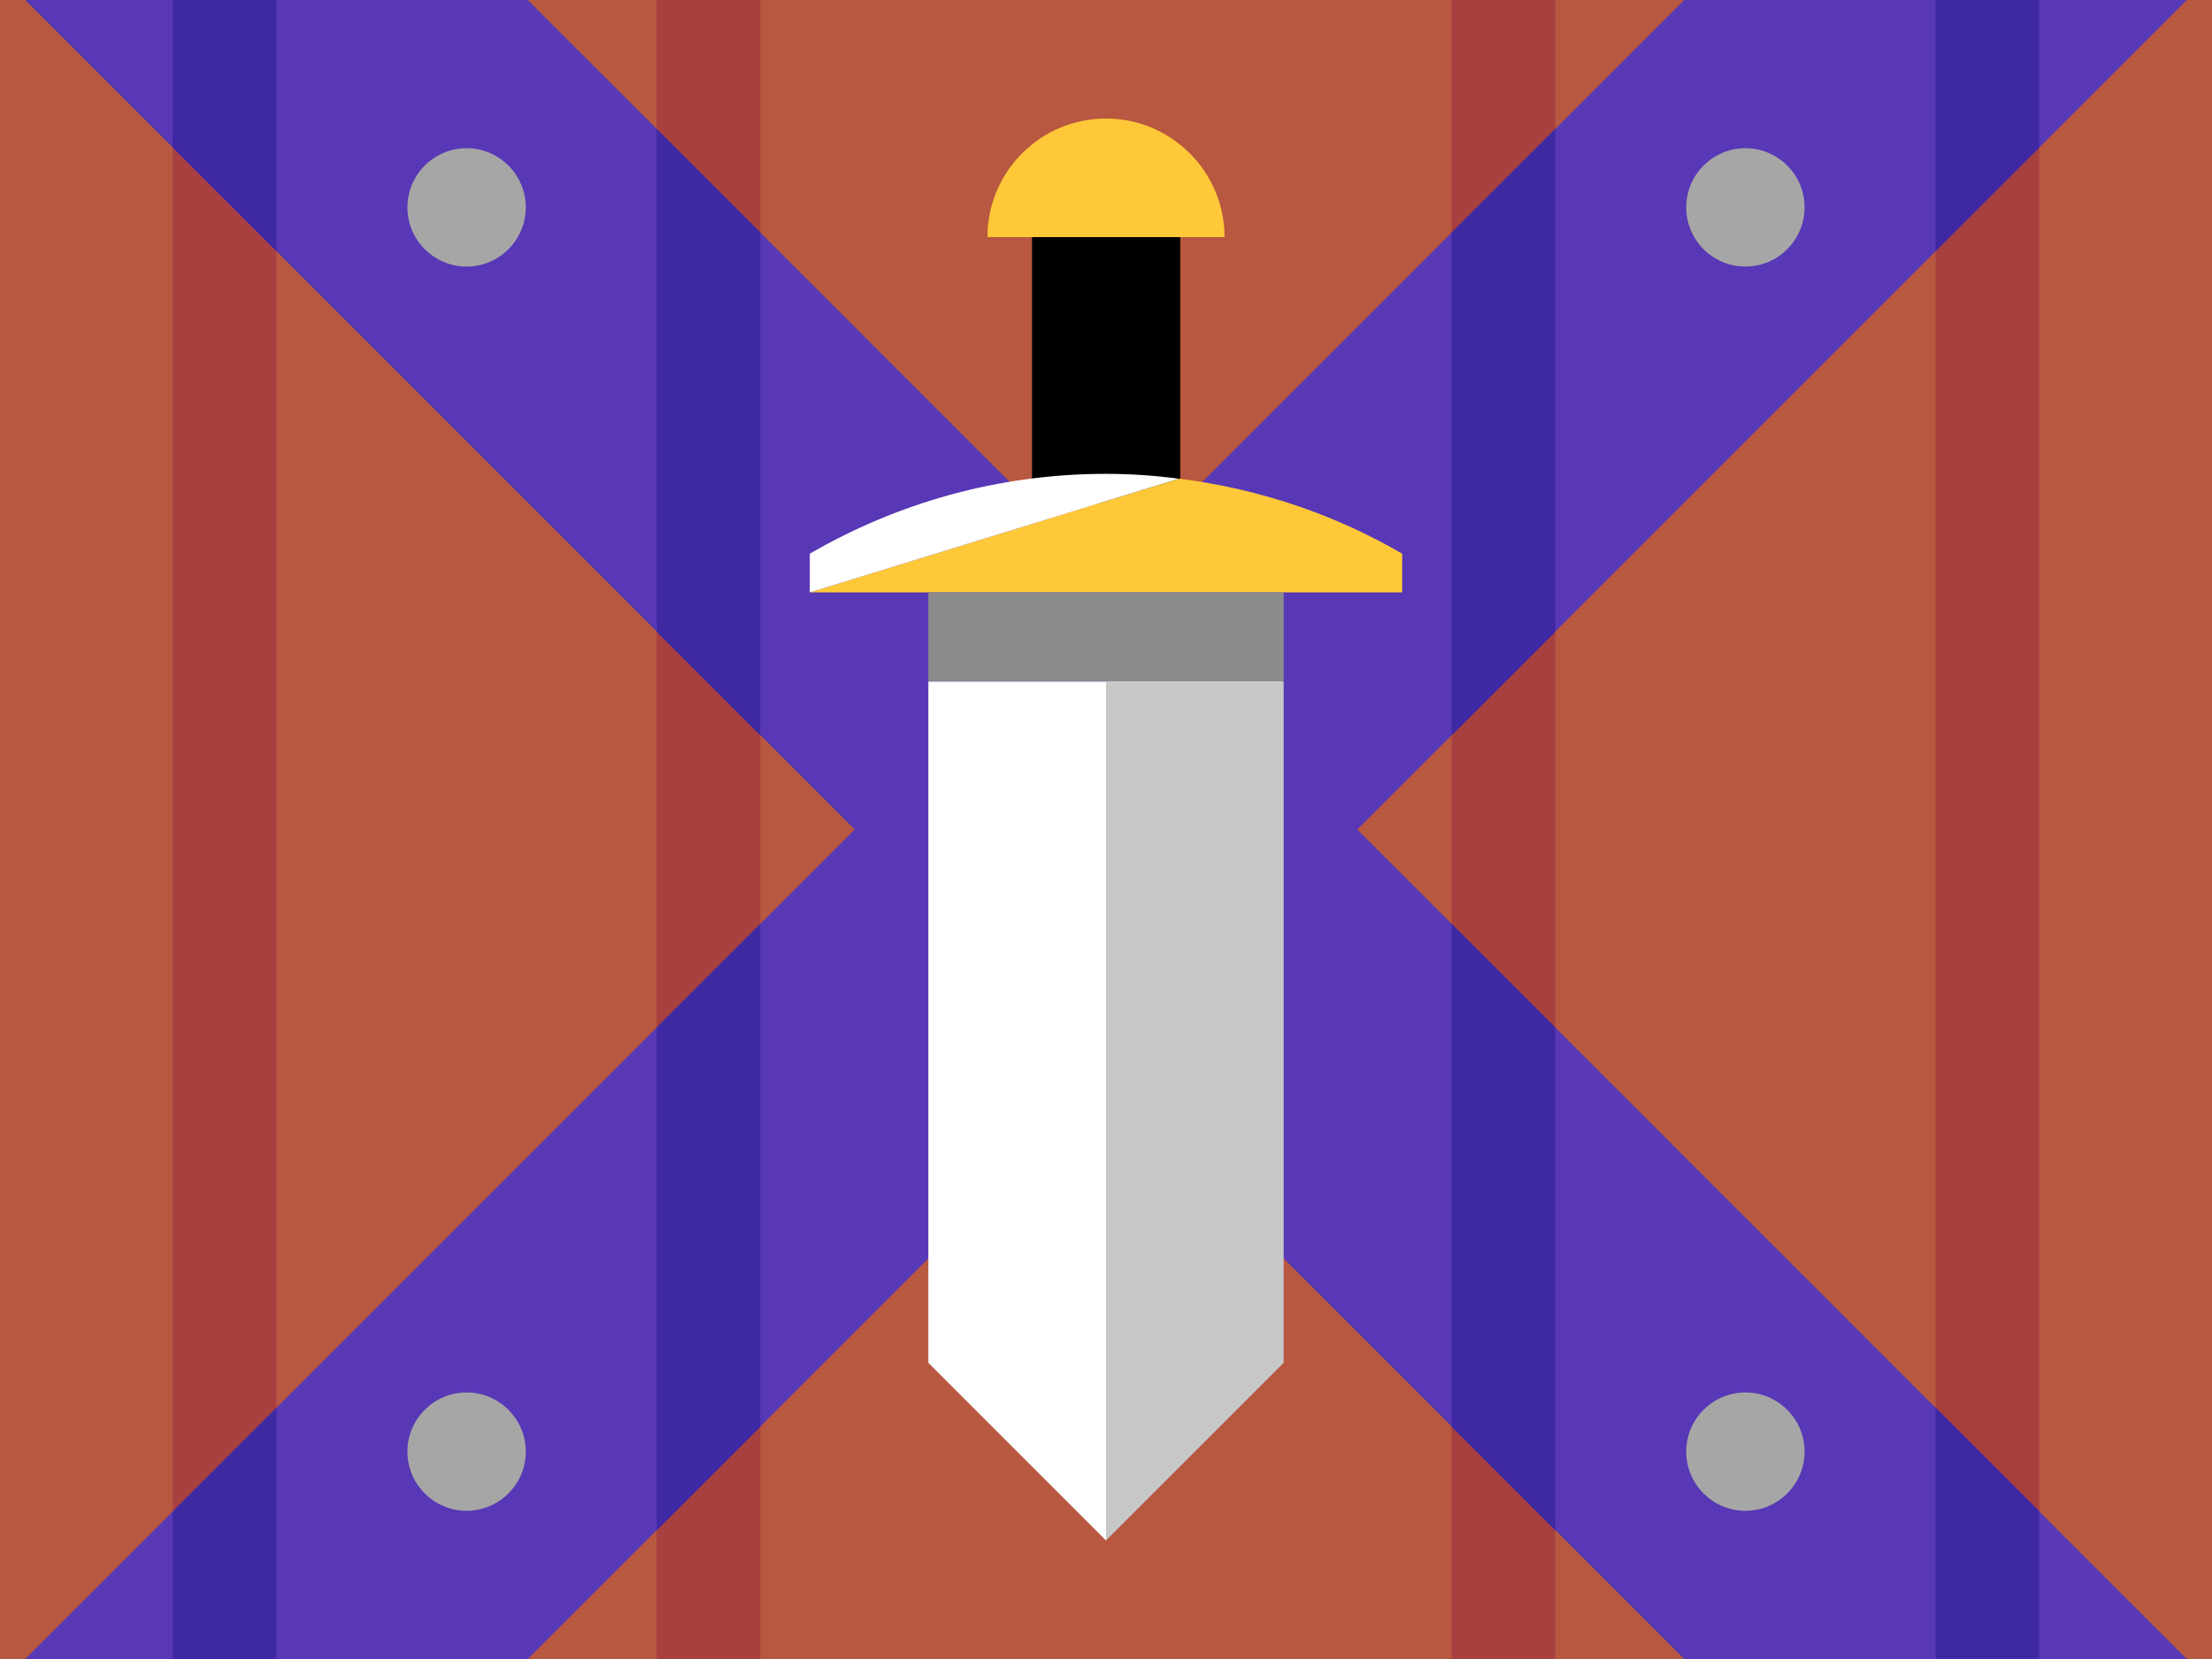
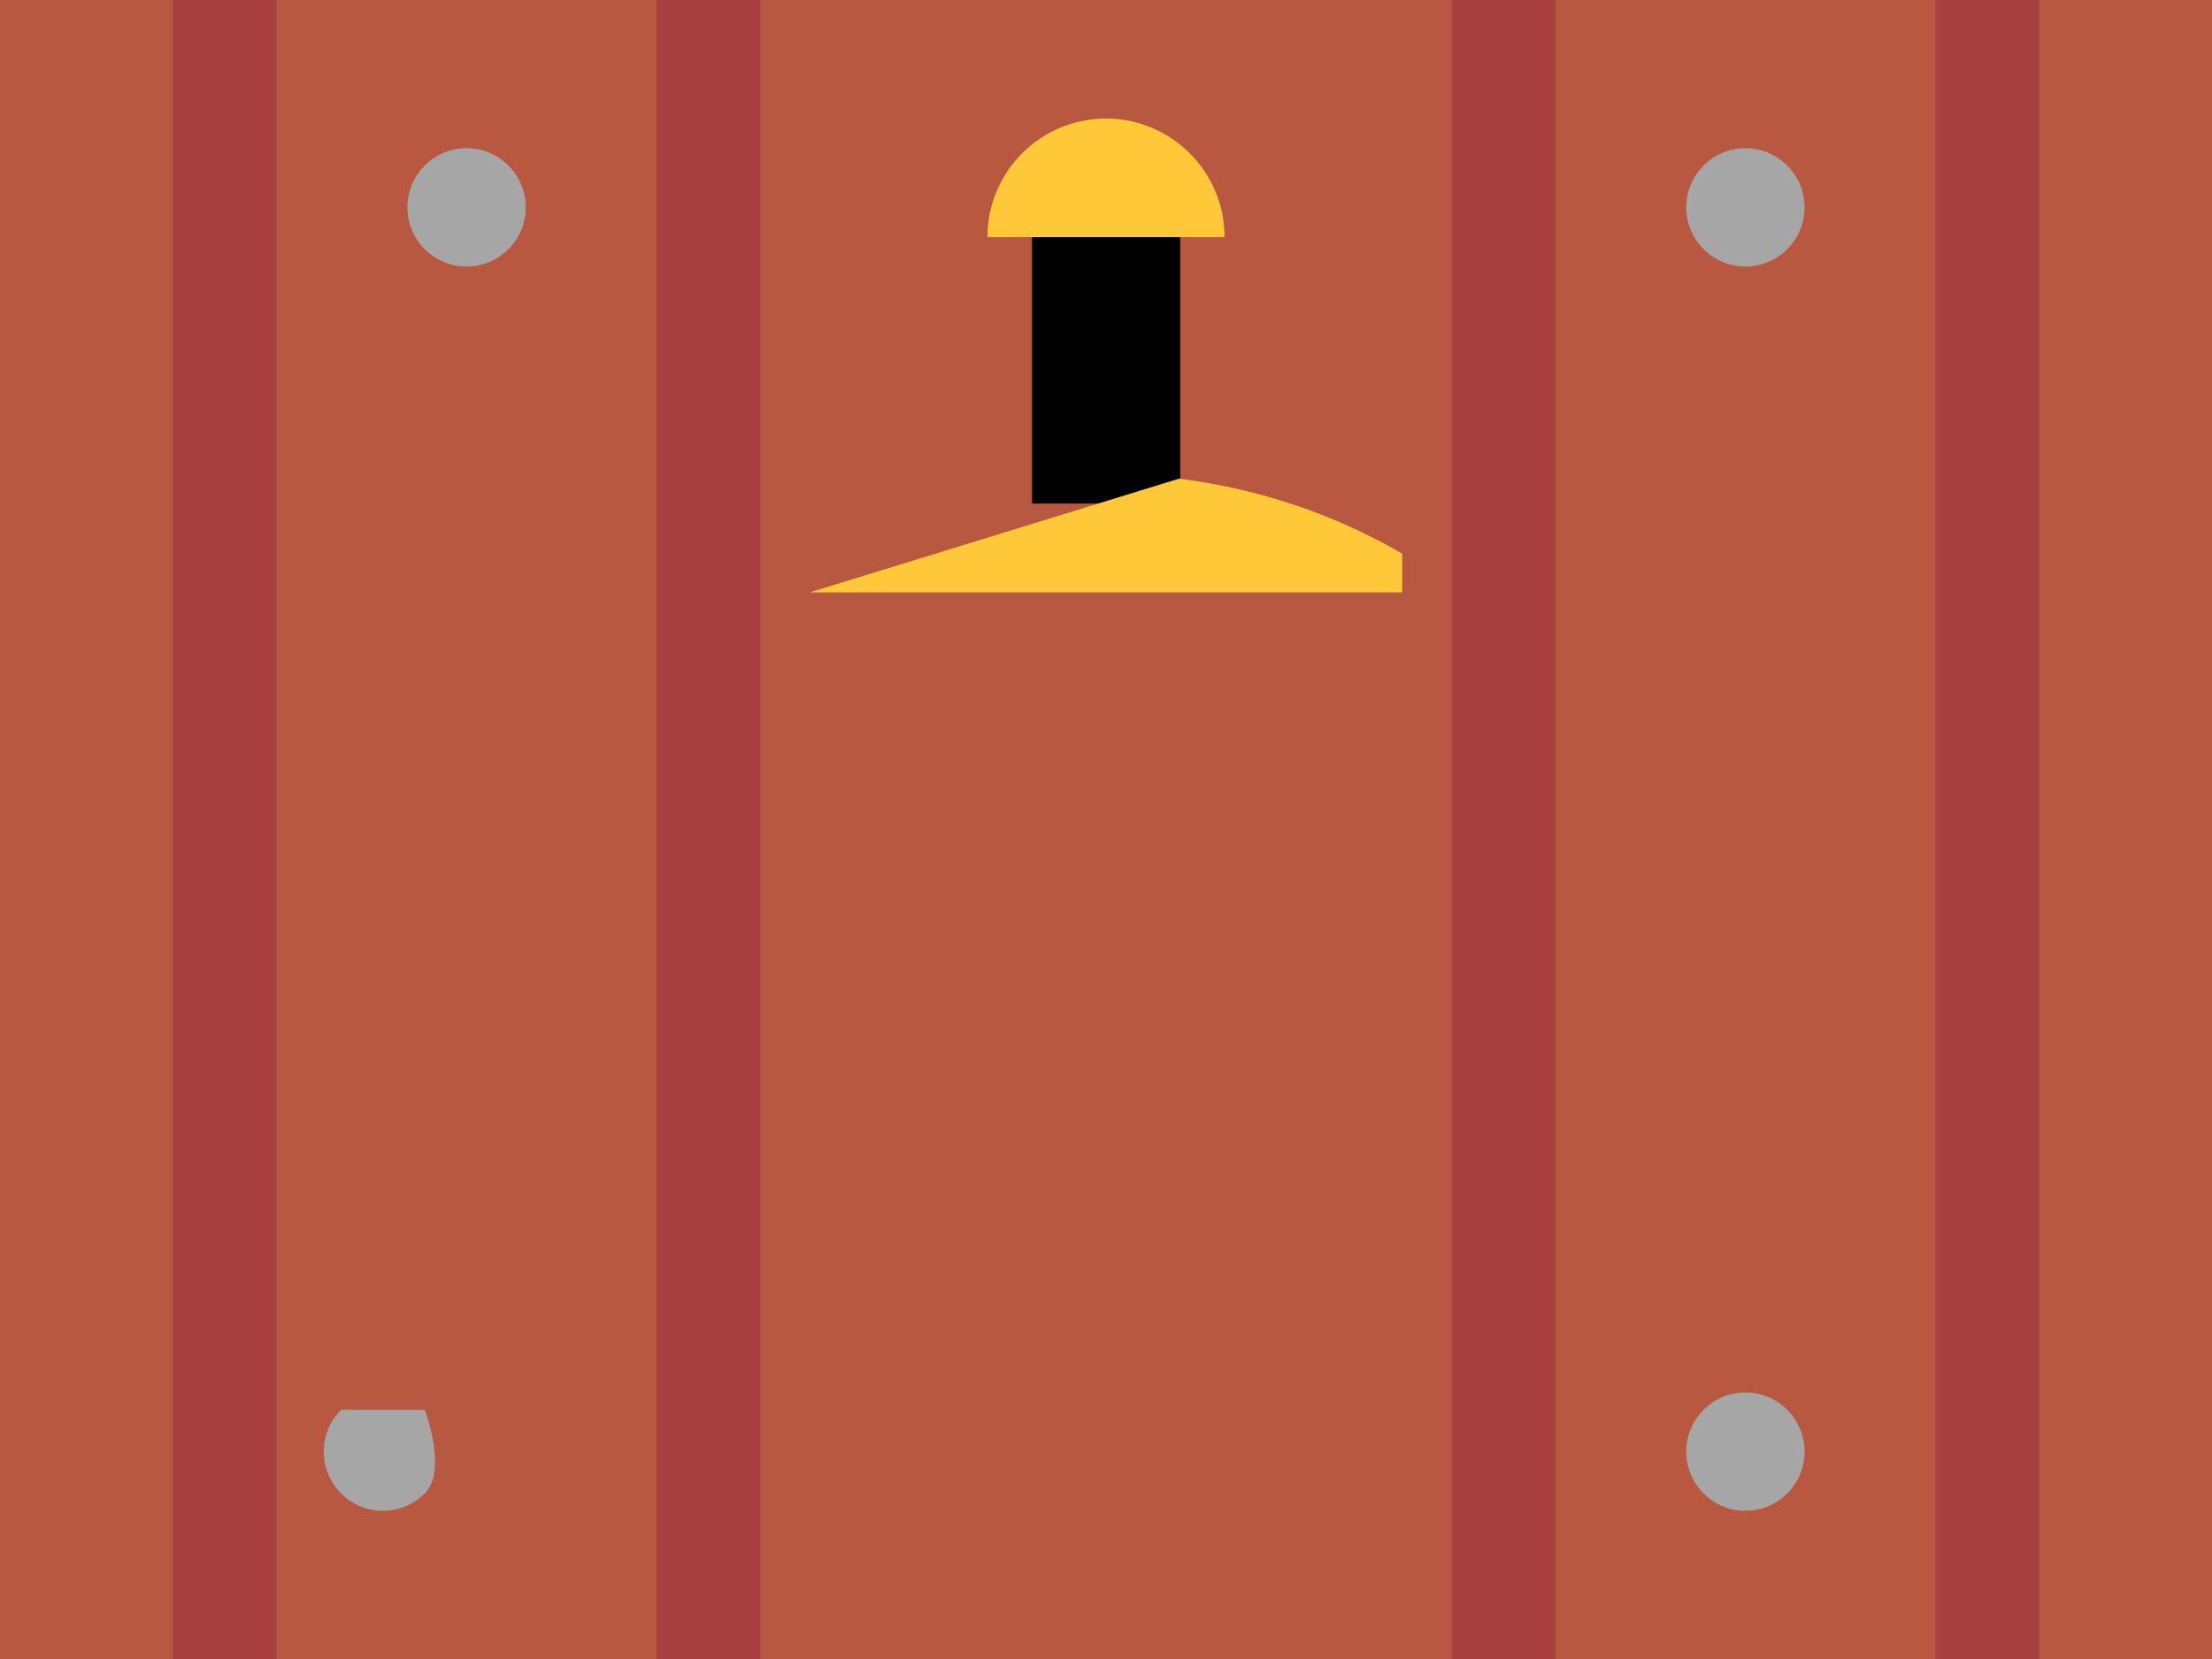
<svg xmlns="http://www.w3.org/2000/svg" viewBox="0 0 64 48">
  <rect y="0" width="64" height="48" fill="#b85840" />
  <path d="m45,48h-3V0h3v48ZM22,0h-3v48h3V0Zm-14,0h-3v48h3V0Zm51,0h-3v48h3V0Z" fill="#a84040" />
-   <polygon points="39.27 24 63.27 0 48.73 0 32 16.73 15.27 0 .73 0 24.73 24 .73 48 15.27 48 32 31.27 48.73 48 63.27 48 39.27 24" fill="#5838b6" />
-   <path d="m45,29.73v14.55l-3-3v-14.55l3,3Zm0-11.45V3.73l-3,3v14.55l3-3Zm-23,3V6.73l-3-3v14.55l3,3Zm-3,8.45v14.55l3-3v-14.55l-3,3ZM8,0h-3v4.27l3,3V0Zm-3,43.73v4.27h3v-7.27l-3,3ZM59,4.27V0h-3v7.27l3-3Zm0,39.45l-3-3v7.27h3v-4.27Z" fill="#3f28a3" />
  <rect x="29.86" y="6" width="4.29" height="8.57" />
  <path d="m23.43,17.14l10.68-3.29c2.33.29,4.52,1.04,6.46,2.17v1.12h-17.14Zm8.57-13.71c-1.89,0-3.43,1.53-3.43,3.43h6.86c0-1.89-1.54-3.43-3.43-3.43Z" fill="#ffc838" />
-   <path d="m32,19.71v24.86l-5.14-5.14v-19.71h5.14Zm2.11-5.86c-.69-.09-1.39-.14-2.11-.14-3.13,0-6.05.85-8.57,2.31v1.12l10.68-3.29Z" fill="#fff" />
-   <path d="m12.29,40.79c.67-.67,1.75-.67,2.42,0s.67,1.75,0,2.42-1.75.67-2.42,0-.67-1.75,0-2.42Zm0-36c-.67.67-.67,1.75,0,2.42s1.75.67,2.42,0,.67-1.75,0-2.42-1.75-.67-2.42,0Zm37,2.42c.67.67,1.75.67,2.42,0s.67-1.75,0-2.42-1.75-.67-2.42,0-.67,1.75,0,2.42Zm0,33.58c-.67.67-.67,1.75,0,2.42s1.75.67,2.42,0,.67-1.75,0-2.42-1.75-.67-2.42,0Z" fill="#a6a6a6" />
-   <polygon points="37.14 19.71 32 19.71 32 44.57 37.14 39.43 37.14 19.71" fill="#c8c8c8" />
-   <polygon points="32 17.14 26.86 17.14 26.86 19.71 32 19.71 37.14 19.71 37.14 17.14 32 17.14" fill="#8c8c8c" />
+   <path d="m12.29,40.79s.67,1.75,0,2.42-1.75.67-2.42,0-.67-1.75,0-2.42Zm0-36c-.67.67-.67,1.75,0,2.42s1.75.67,2.42,0,.67-1.75,0-2.42-1.75-.67-2.42,0Zm37,2.42c.67.67,1.75.67,2.42,0s.67-1.75,0-2.42-1.75-.67-2.42,0-.67,1.75,0,2.42Zm0,33.58c-.67.67-.67,1.75,0,2.42s1.75.67,2.42,0,.67-1.75,0-2.42-1.75-.67-2.42,0Z" fill="#a6a6a6" />
</svg>